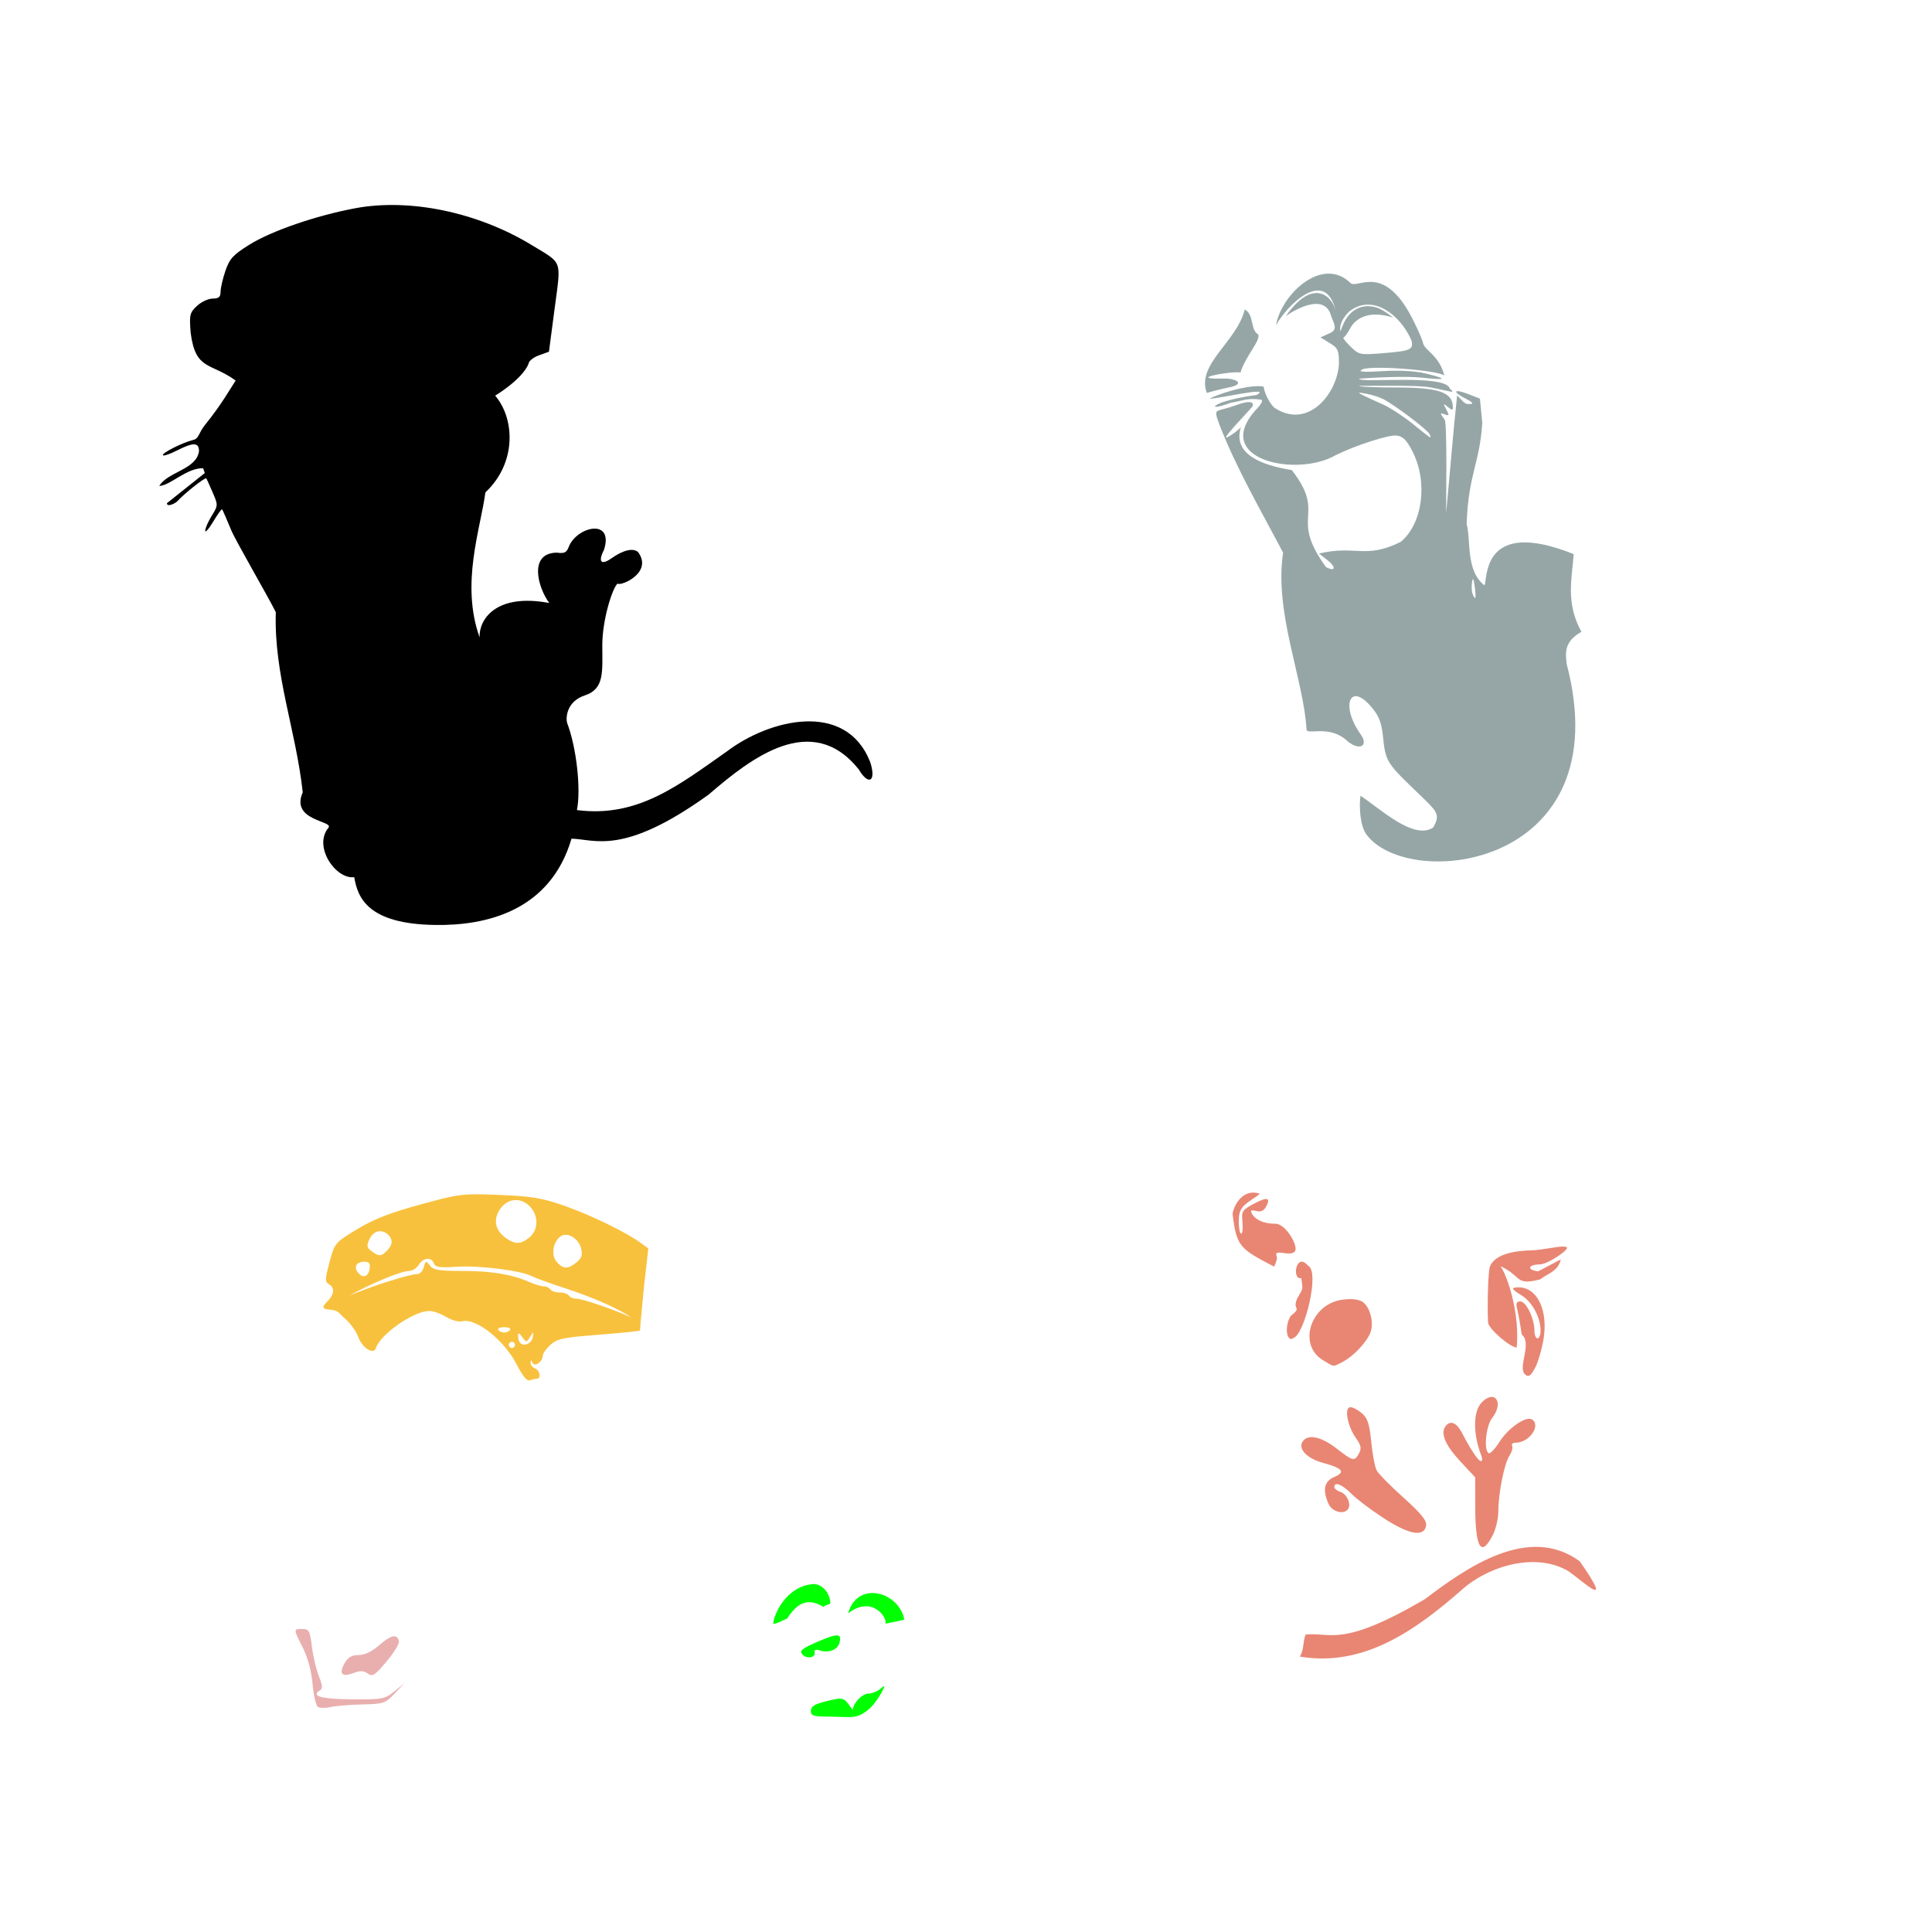
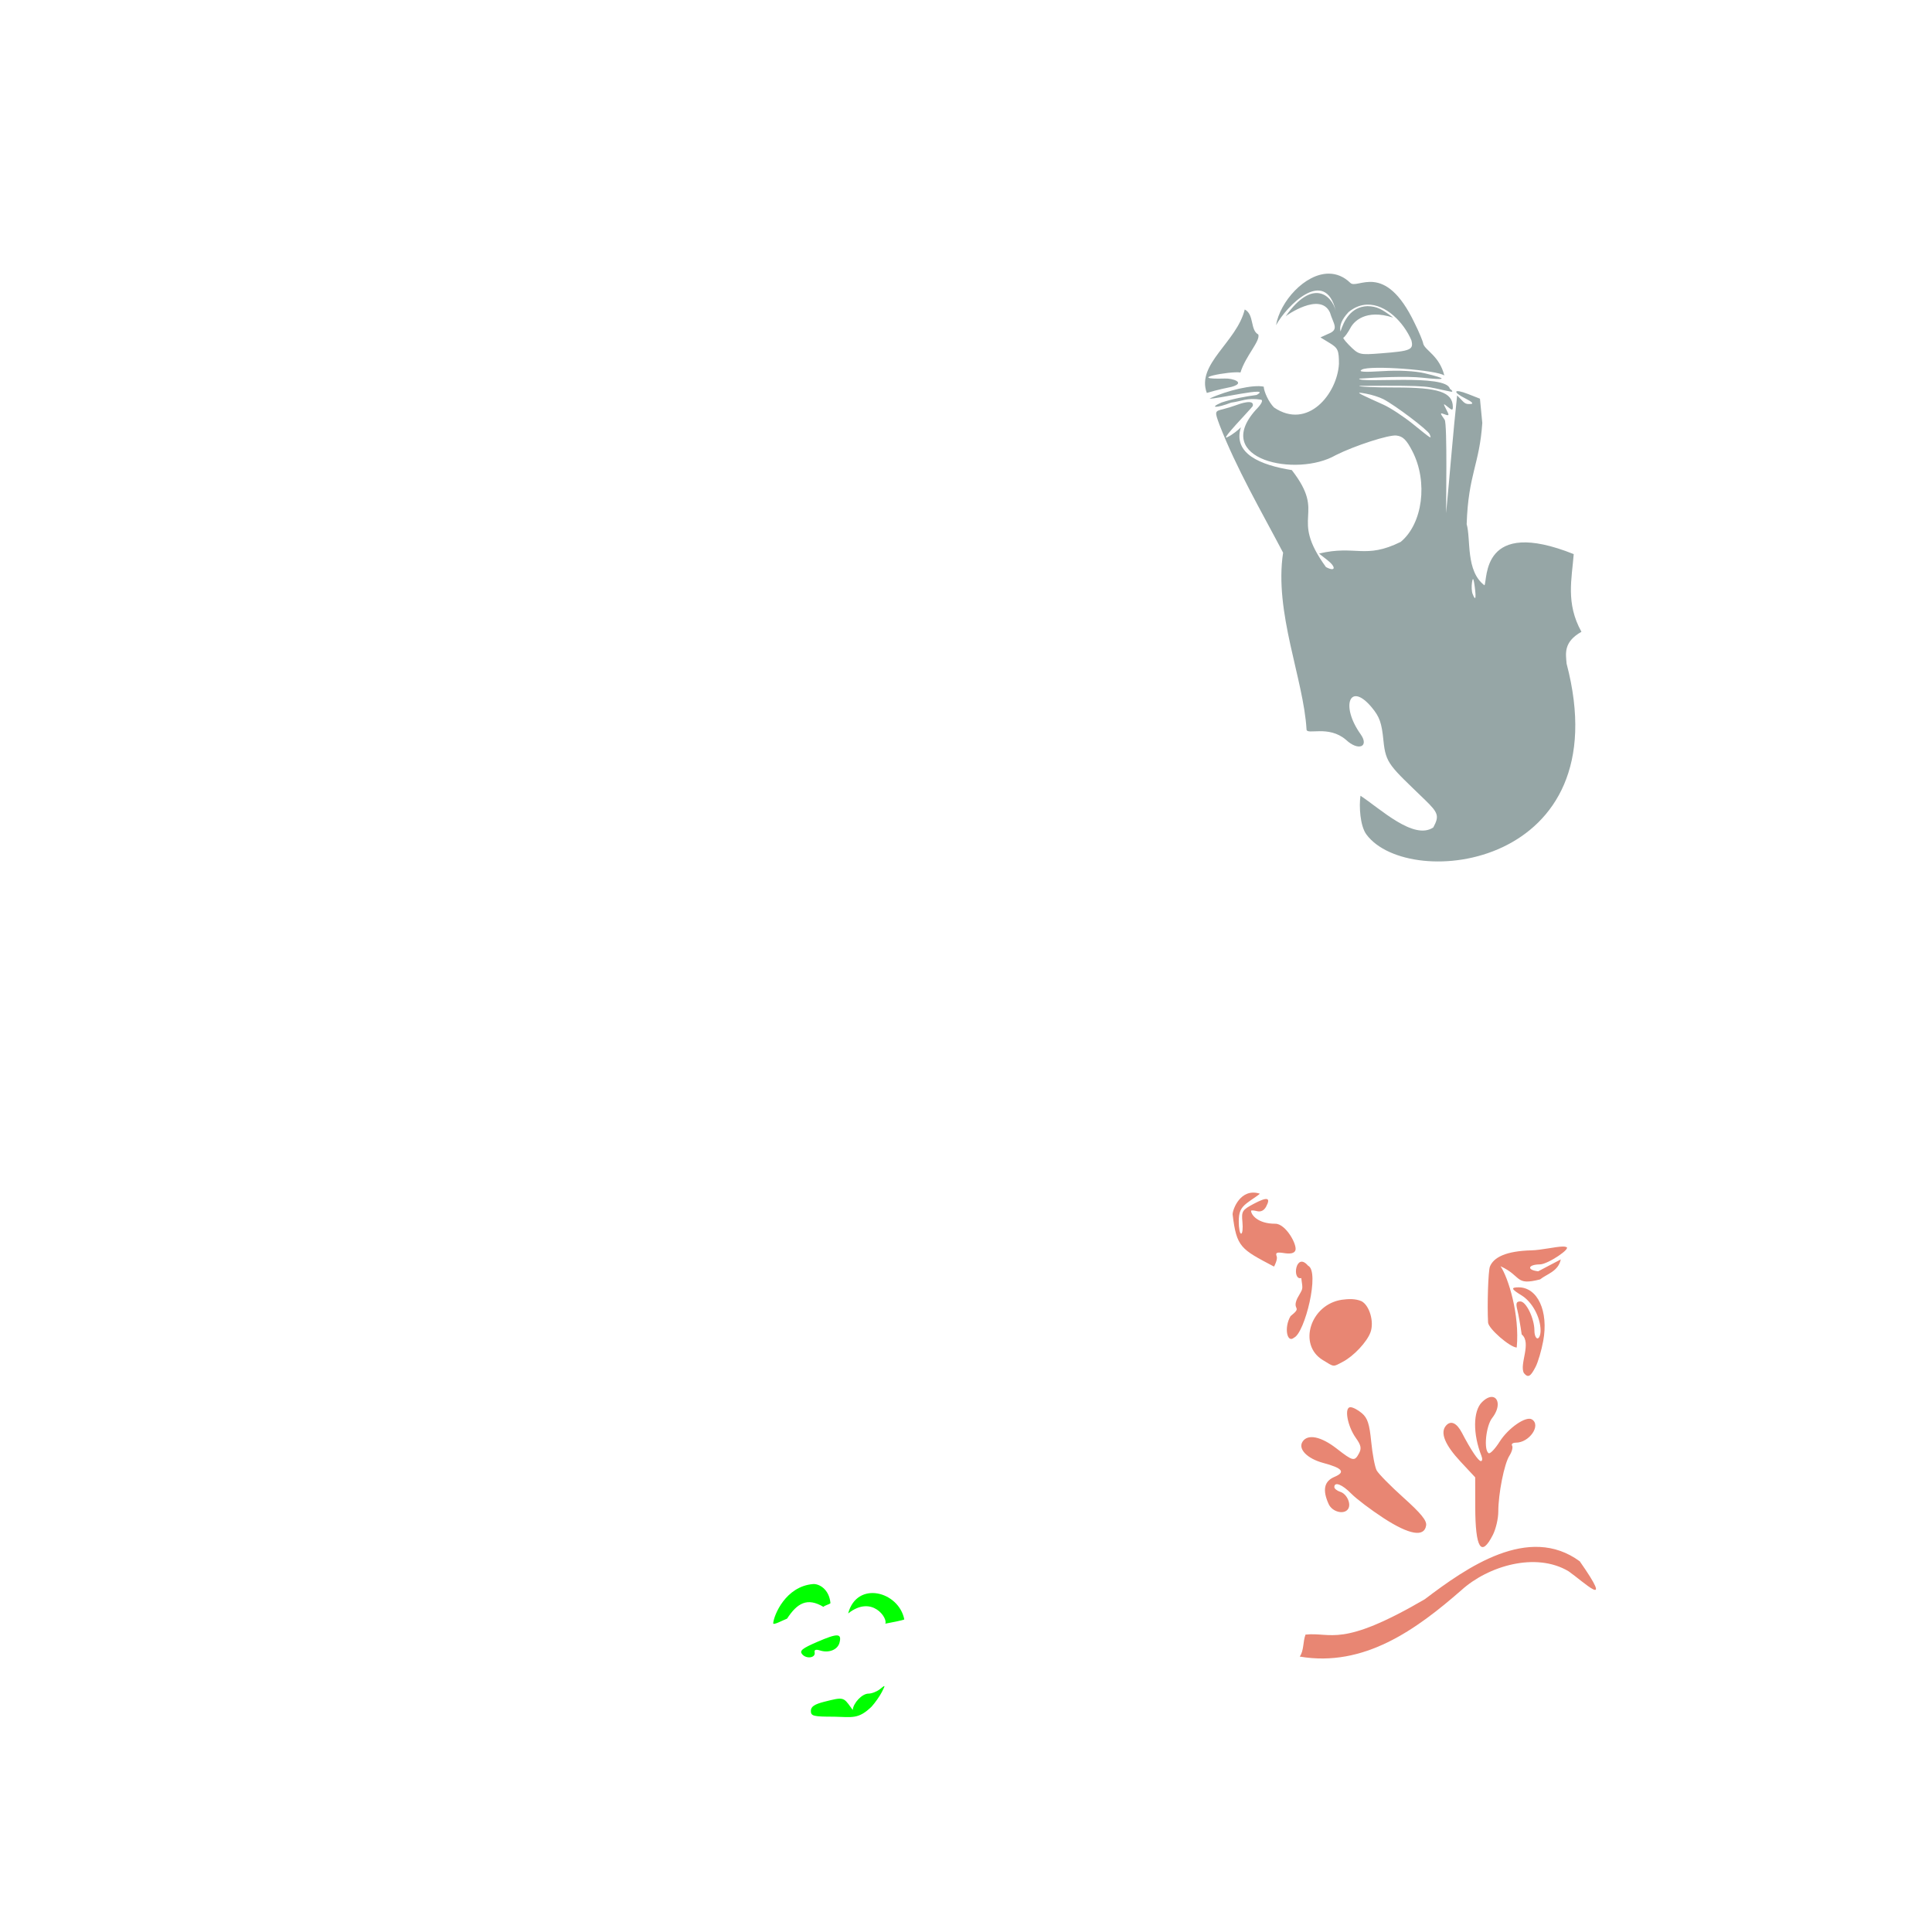
<svg xmlns="http://www.w3.org/2000/svg" xmlns:ns1="http://www.inkscape.org/namespaces/inkscape" xmlns:ns2="http://sodipodi.sourceforge.net/DTD/sodipodi-0.dtd" width="1080" height="1080" id="svg2" version="1.1" ns1:version="0.47 r22583" ns2:docname="New document 1">
  <defs id="defs4">
    <ns1:perspective ns2:type="inkscape:persp3d" ns1:vp_x="0 : 526.18109 : 1" ns1:vp_y="0 : 1000 : 0" ns1:vp_z="744.09448 : 526.18109 : 1" ns1:persp3d-origin="372.04724 : 350.78739 : 1" id="perspective10" />
    <ns1:perspective id="perspective2820" ns1:persp3d-origin="0.5 : 0.33333333 : 1" ns1:vp_z="1 : 0.5 : 1" ns1:vp_y="0 : 1000 : 0" ns1:vp_x="0 : 0.5 : 1" ns2:type="inkscape:persp3d" />
    <ns1:perspective id="perspective2834" ns1:persp3d-origin="0.5 : 0.33333333 : 1" ns1:vp_z="1 : 0.5 : 1" ns1:vp_y="0 : 1000 : 0" ns1:vp_x="0 : 0.5 : 1" ns2:type="inkscape:persp3d" />
  </defs>
  <ns2:namedview id="base" pagecolor="#ffffff" bordercolor="#666666" borderopacity="1.0" ns1:pageopacity="0.0" ns1:pageshadow="2" ns1:zoom="0.34490741" ns1:cx="963.66045" ns1:cy="472.82646" ns1:document-units="in" ns1:current-layer="layer1" showgrid="false" units="in" ns1:showpageshadow="false" borderlayer="false" ns1:window-width="1280" ns1:window-height="1002" ns1:window-x="1276" ns1:window-y="92" ns1:window-maximized="1" />
  <g ns1:label="Layer 1" ns1:groupmode="layer" id="layer1" transform="translate(0,27.64)">
-     <path style="fill:#000000" d="m 198.028,462.718 c -10.384,1.298 -23.092,-17.152 -14.461,-27.602 3.346,-4.051 -21.442,-3.674 -14.336,-19.848 -3.813,-34.934 -16.163,-65.654 -15.054,-100.678 -4.015,-8.255 -22.333,-39.621 -24.883,-45.776 -2.55,-6.155 -4.867,-11.438 -5.148,-11.74 -0.281,-0.302 -2.517,2.797 -4.968,6.887 -2.451,4.09 -4.463,6.365 -4.472,5.056 -0.009,-1.309 1.628,-5.04 3.637,-8.291 3.596,-5.818 3.604,-6.026 0.522,-13.116 -1.722,-3.962 -3.291,-7.452 -3.487,-7.754 -0.694,-1.074 -13.619,9.61 -15.908,12.369 -1.279,1.541 -6.183,3.889 -6.16,1.422 l 21.186,-16.867 -0.945,-2.662 c -9.129,-0.304 -18.396,9.709 -24.517,9.889 4.778,-7.999 20.851,-9.123 22.212,-19.477 0,-4.916 -3.171,-5.009 -12.287,-0.358 -3.842,1.96 -7.372,3.176 -7.846,2.703 -1.072,-1.072 10.827,-7.126 16.836,-8.566 3.4,-0.815 2.953,-3.869 6.651,-8.422 9.283,-11.431 14.628,-21.059 17.111,-24.798 -14.143,-10.317 -22.427,-5.423 -25.142,-26.807 -0.781,-9.961 -0.493,-11.176 3.545,-14.932 2.417,-2.249 6.372,-4.089 8.789,-4.089 3.378,0 4.395,-0.875 4.395,-3.782 0,-2.08 1.217,-7.355 2.705,-11.721 2.302,-6.757 4.288,-8.928 13.343,-14.583 12.291,-7.677 37.134,-16.247 59.079,-20.378 30.535,-5.749 68.565,2.158 98.76,20.534 17.567,10.691 16.503,7.758 12.863,35.439 l -3.183,24.203 -5.701,2.062 c -3.136,1.134 -5.709,3.262 -5.719,4.729 -3.653,8.833 -18.642,17.758 -18.642,17.758 11.211,13.192 11.899,37.876 -5.472,54.085 -2.691,20.379 -13.963,51.017 -3.24,81.042 -0.419,-9.93 9.009,-24.825 38.949,-19.208 -6.369,-8.572 -11.802,-28.037 4.343,-28.142 3.992,0.586 5.336,-0.053 6.489,-3.086 4.396,-11.61 25.56,-16.404 19.733,1.588 -3.41,6.573 -1.589,8.727 4.032,4.769 6.719,-4.731 12.127,-6.038 15.026,-3.632 8.56,11.528 -9.63,19.297 -11.479,17.646 -3.031,2.868 -8.481,20.481 -8.496,34.337 -0.015,14.717 1.389,24.516 -9.743,28.167 -10.422,3.418 -10.683,12.754 -9.947,15.334 5.198,13.409 7.889,37.041 5.499,48.773 34.044,4.418 56.907,-13.923 83.954,-32.874 23.542,-17.83 66.356,-28.639 79.986,6.018 3.538,10.848 -0.836,13.559 -6.47,4.011 -26.187,-32.556 -59.978,-6.416 -83.789,14.156 -47.937,34.554 -63.611,24.934 -76.712,24.681 -11.938,40.721 -48.231,48.705 -76.266,48.229 -37.457,-0.526 -43.278,-15.144 -45.174,-26.693 z" id="path2944" ns2:nodetypes="csccsssssssscccccssssccssssssscccccccccccscccsccccccccc" />
    <path id="path2868" style="fill:#e88673;fill-opacity:1" d="m 754.876,758.988 c -3.564,0 -1.692,10.523 3.055,17.189 2.899,4.072 3.264,5.811 1.774,8.595 -2.496,4.663 -3.353,4.478 -12.468,-2.623 -8.776,-6.838 -16.207,-8.346 -19.103,-3.888 -2.662,4.099 2.597,9.493 11.588,11.897 10.784,2.882 12.58,5.122 6.265,7.777 -5.797,2.438 -6.843,7.342 -3.256,15.214 2.044,4.485 8.78,6.109 10.925,2.639 1.755,-2.84 -0.792,-8.33 -4.398,-9.474 -1.845,-0.586 -3.364,-1.786 -3.364,-2.669 0,-3.205 4.423,-1.496 9.474,3.672 2.841,2.907 10.982,9.067 18.084,13.687 14.392,9.362 22.8,10.791 23.763,4.043 0.388,-2.718 -2.897,-6.732 -12.653,-15.492 -7.244,-6.504 -13.995,-13.361 -14.998,-15.23 -1.003,-1.869 -2.363,-9.046 -3.04,-15.955 -0.98,-10.007 -2.037,-13.253 -5.169,-15.97 -2.163,-1.876 -5.081,-3.41 -6.481,-3.41 z m 41.614,107.333 c -47.06,27.477 -52.035,18.247 -66.706,19.791 -1.499,3.973 -0.827,8.922 -3.221,12.289 35.954,6.112 65.179,-15.124 90.376,-37.139 14.882,-13.498 41.497,-21.489 59.851,-10.583 8.466,5.887 26.164,22.906 6.311,-5.53 -28.541,-20.968 -63.239,3.455 -86.611,21.172 z m 37.361,-113.073 c -1.494,0.011 -3.398,0.898 -5.478,2.978 -4.949,4.949 -5.061,17.787 -0.262,29.904 0.656,1.657 0.534,2.999 -0.278,2.994 -1.431,-0.01 -5.671,-6.327 -10.585,-15.785 -2.955,-5.686 -6.338,-7.159 -9.027,-3.919 -3.257,3.925 -0.45,10.704 8.317,20.09 l 8.101,8.687 0.031,16.557 c 0.047,23.192 3.347,28.415 9.86,15.6 1.656,-3.258 3.023,-9.065 3.024,-12.915 0.005,-10.167 3.314,-26.814 6.234,-31.354 1.387,-2.157 2.05,-4.681 1.481,-5.601 -0.569,-0.92 0.39,-1.667 2.129,-1.667 7.531,0 14.233,-9.742 8.95,-13.008 -3.292,-2.035 -13.2,4.792 -18.023,12.421 -2.571,4.068 -5.349,6.974 -6.172,6.465 -2.858,-1.766 -1.513,-15.218 1.96,-19.658 4.79,-6.124 3.557,-11.816 -0.262,-11.789 z m -83.743,-54.321 c -17.581,2.637 -24.715,25.141 -10.678,33.7 6.62,4.037 5.538,3.948 11.233,0.972 6.076,-3.174 13.492,-11.096 15.461,-16.51 2.109,-5.798 -0.531,-14.944 -5.015,-17.344 -3.44,-1.497 -7.357,-1.307 -11.002,-0.818 z m 98.785,-6.944 c -4.531,0.01 -4.031,1.026 1.651,4.49 5.971,3.64 10.647,12.292 10.647,19.689 0,2.398 -0.766,4.367 -1.713,4.367 -0.947,0 -1.728,-1.969 -1.728,-4.367 0,-6.718 -4.614,-16.294 -7.854,-16.294 -2.27,0 -2.631,0.993 -1.697,4.737 0.649,2.604 1.747,8.763 2.438,13.702 5.755,4.74 -1.517,16.777 1.265,21.664 2.368,2.789 3.707,1.875 6.512,-3.549 1.356,-2.623 3.273,-9.144 4.259,-14.474 3.063,-16.571 -3.125,-29.981 -13.779,-29.966 z m -121.474,-5.18 c 0.975,7.147 1.078,5.285 -2.23,11.352 -3.186,6.942 3.271,4.289 -3.796,9.968 -3.742,6.408 -1.914,15.364 1.99,11.993 6,-2.616 14.573,-37.088 7.823,-40.23 -6.857,-8.065 -9.173,8.367 -3.788,6.917 z m 145.962,-17.611 c -3.964,0.11 -11.985,1.99 -17.205,2.114 -14.382,0.358 -21.276,3.931 -23.315,9.119 -0.941,2.395 -1.564,21.454 -1.018,31.246 0.189,3.389 12.144,13.807 16.017,13.964 1.746,-18.441 -4.766,-39.171 -9.058,-45.442 12.143,5.596 7.861,11.014 22.127,7.36 3.809,-3.079 10.173,-4.455 11.557,-11.171 l -12.607,6.635 c -6.587,-0.701 -5.795,-3.801 0.988,-3.857 4.411,-0.036 18.124,-9.268 14.52,-9.721 -0.398,-0.207 -1.091,-0.272 -2.006,-0.247 z M 704.077,639.579 c -10.648,-3.242 -15.041,8.919 -15.041,11.596 2.202,18.49 4.615,19.427 23.092,29.188 0.207,0.066 2.156,-4.103 1.581,-5.6 -0.85,-2.214 -0.068,-2.575 4.228,-1.898 3.503,0.552 5.588,0.051 6.188,-1.512 1.177,-3.067 -5.343,-14.931 -11.206,-14.916 -10.106,0.026 -13.56,-5.232 -13.56,-7.196 0,-0.385 1.489,-0.32 3.302,0.154 2.124,0.555 3.942,-0.338 5.107,-2.515 2.753,-5.145 0.643,-5.616 -6.959,-1.558 -6.43,3.432 -6.857,4.119 -6.28,10.169 0.34,3.57 0.01,6.496 -0.725,6.496 -0.735,0 -1.327,-3.039 -1.327,-6.758 0,-5.254 1.012,-7.566 4.537,-10.338 2.495,-1.963 8,-5.31 7.063,-5.31 z" />
-     <path style="fill:#f8c13d;fill-opacity:1" d="m 266.686,639.971 c -10.232,-0.026 -15.246,1.211 -31.786,5.74 -16.902,4.628 -26.109,8.224 -35.335,13.825 -12.361,7.504 -12.49,7.664 -15.369,18.408 -2.527,9.431 -2.584,11.03 -0.401,12.252 3.458,1.935 3.14,5.763 -0.802,9.706 -2.631,2.631 -2.813,3.513 -0.91,4.243 8.141,0.993 5.725,0.925 10.786,5.354 2.932,2.467 6.288,7.152 7.468,10.415 2.157,5.965 8.466,9.921 9.736,6.11 2.659,-7.976 21.173,-20.83 29.981,-20.815 2.162,0 6.375,1.509 9.366,3.333 2.992,1.824 6.972,2.911 8.842,2.423 7.817,-2.044 23.766,10.66 30.783,24.519 3.104,6.131 5.583,9.089 7.113,8.502 1.289,-0.495 3.05,-0.895 3.919,-0.895 2.602,0 1.784,-4.732 -1.003,-5.802 -1.42,-0.545 -2.528,-1.981 -2.453,-3.194 0.109,-1.775 0.316,-1.774 1.034,0.015 1.071,2.668 5.725,-0.468 5.725,-3.858 0,-1.139 1.873,-3.833 4.166,-5.987 3.476,-3.266 6.988,-4.137 21.093,-5.277 9.306,-0.752 26.399,-2.116 29.132,-2.824 l 0.309,-4.382 1.929,-20.445 2.407,-21.093 -4.212,-3.071 c -8.255,-6.013 -27.633,-15.458 -42.402,-20.661 -12.676,-4.466 -18.336,-5.42 -36.523,-6.172 -5.192,-0.214 -9.18,-0.362 -12.591,-0.37 z m 21.386,3.225 c 2.9,-0.088 5.874,1.14 8.348,3.796 4.703,5.048 4.543,12.902 -0.355,16.989 -4.795,4 -7.998,4.149 -13.085,0.586 -5.594,-3.918 -7.204,-9.239 -4.429,-14.674 2.188,-4.285 5.791,-6.583 9.521,-6.697 z m -71.118,19.319 c 2.806,2.806 2.587,5.761 -0.648,8.996 -3.316,3.316 -4.356,3.352 -8.518,0.309 -2.81,-2.055 -2.976,-3.025 -1.219,-6.882 2.339,-4.596 6.604,-5.744 10.385,-2.422 z m 99.278,0.093 c 3.472,0.016 7.475,3.163 8.579,7.561 0.955,3.804 0.401,5.486 -2.561,7.885 -4.803,3.889 -7.286,3.852 -10.94,-0.185 -3.277,-3.621 -2.396,-10.717 1.759,-14.165 0.915,-0.76 2.006,-1.101 3.163,-1.096 z m -76.889,13.44 c 1.367,0.086 2.567,0.928 3.194,2.561 0.832,2.168 3.257,2.517 12.915,1.867 12.392,-0.834 35.945,2.142 41.893,5.293 1.894,1.003 10.036,3.961 18.084,6.573 16.029,5.202 30.643,11.667 37.326,16.464 -9.68,-4.561 -27.433,-10.477 -30.583,-10.477 -1.707,0 -3.581,-0.781 -4.166,-1.728 -0.585,-0.947 -2.898,-1.728 -5.154,-1.728 -2.256,0 -4.584,-0.766 -5.169,-1.713 -0.585,-0.947 -2.261,-1.728 -3.719,-1.728 -1.458,0 -5.086,-1.081 -8.07,-2.407 -9.62,-4.276 -21.222,-6.203 -37.418,-6.203 -13.051,0 -16.239,-0.526 -18.146,-3.009 -0.945,-1.231 -1.527,-1.916 -1.96,-1.99 -0.557,-0.095 -0.878,0.82 -1.45,2.855 -0.599,2.131 -2.133,3.873 -3.41,3.873 -4.419,0 -25.619,6.716 -38.298,12.066 11.251,-6.229 28.708,-13.795 33.607,-13.795 1.732,0 4.11,-1.547 5.293,-3.441 1.441,-2.307 3.473,-3.444 5.231,-3.333 z m -35.598,1.62 c 2.574,0 3.325,0.954 2.916,3.734 -0.688,4.672 -3.685,5.791 -6.481,2.423 -2.673,-3.22 -0.967,-6.157 3.564,-6.157 z m 78.108,36.585 c 2.333,0 3.83,0.668 3.318,1.497 -0.512,0.829 -2.009,1.512 -3.318,1.512 -1.309,0 -2.79,-0.684 -3.302,-1.512 -0.512,-0.829 0.969,-1.497 3.302,-1.497 z m 16.14,3.055 c 0.194,0.016 0.081,0.847 -0.17,2.515 -0.521,3.47 -4.795,5.451 -7.005,3.24 -0.664,-0.664 -1.219,-2.399 -1.219,-3.842 0,-2.071 0.501,-1.951 2.345,0.571 2.272,3.107 2.393,3.113 4.367,-0.093 0.989,-1.607 1.488,-2.408 1.682,-2.392 z m -11.835,5.123 c 0.947,0 1.728,0.766 1.728,1.713 0,0.947 -0.781,1.728 -1.728,1.728 -0.947,0 -1.713,-0.781 -1.713,-1.728 0,-0.947 0.766,-1.713 1.713,-1.713 z" id="path2850" ns2:nodetypes="csssssccsssssssssssssscccccssccssssccsscccssssccsssscssssssssssscssccssccsssccsssssccsssc" />
-     <path id="path2965" style="fill:#e9afaf;fill-opacity:1" d="m 202.451,925.159 c 11.866,-0.256 12.892,-0.598 18.077,-6.029 l 5.498,-5.758 -5.646,4.529 c -5.325,4.271 -6.672,4.52 -23.705,4.381 -16.988,-0.139 -23.007,-1.782 -17.96,-4.901 1.758,-1.086 1.664,-2.691 -0.466,-8.016 -1.465,-3.662 -3.219,-11.099 -3.897,-16.527 -1.113,-8.907 -1.633,-9.869 -5.339,-9.869 -5.07,0 -5.072,-0.07 0.271,10.474 2.731,5.389 4.772,12.975 5.427,20.172 0.577,6.344 1.9,12.137 2.94,12.873 1.04,0.736 4.214,0.799 7.055,0.141 2.841,-0.658 10.826,-1.319 17.745,-1.469 z m 20.551,-35.161 c -0.764,-4.446 -4.322,-3.833 -10.806,1.859 -4.201,3.688 -8.234,5.645 -11.715,5.685 -3.938,0.045 -5.983,1.259 -7.914,4.698 -3.278,5.837 -1.43,7.806 5.035,5.365 3.815,-1.44 5.733,-1.37 8.004,0.29 2.61,1.908 3.924,1.07 10.401,-6.637 4.078,-4.852 7.225,-9.919 6.994,-11.261 z" />
    <path id="path3018" style="fill:#00ff00;fill-opacity:1" d="m 460.287,870.603 c 0.96,-0.938 2.936,-1.197 3.948,-2.046 -0.723,-7.933 -6.465,-10.966 -9.76,-10.693 -15.264,1.265 -21.888,17.336 -22.245,21.881 -0.107,1.361 5.357,-1.65 7.748,-2.566 5.679,-8.698 11.295,-11.961 20.308,-6.576 z m 45.222,7.023 c -3.027,-15.62 -26.418,-21.925 -31.388,-3.342 13.475,-10.662 22.359,2.881 20.751,5.717 2.812,-0.495 10.243,-1.981 10.637,-2.375 z m -37.624,8.933 c -1.838,-0.074 -5.257,1.135 -10.925,3.58 -8.55,3.689 -10.168,4.995 -8.564,6.928 2.365,2.849 7.662,2.076 6.99,-1.018 -0.318,-1.462 0.671,-1.807 3.009,-1.065 4.949,1.571 9.858,-0.392 10.894,-4.351 0.692,-2.646 0.434,-3.999 -1.404,-4.074 z m 26.417,28.33 c -0.246,-0.024 -0.986,0.554 -2.284,1.62 -1.728,1.42 -4.674,2.592 -6.542,2.592 -3.589,0 -8.495,5.263 -8.795,9.165 l -1.018,-1.419 c -4.162,-5.845 -4.284,-5.872 -14.736,-3.24 -5.658,1.425 -7.653,2.773 -7.653,5.169 0,2.886 1.431,3.225 13.039,3.225 10.141,0.232 13.537,1.491 20.877,-5.586 1.941,-2.131 4.535,-5.811 5.755,-8.178 1.178,-2.285 1.675,-3.318 1.358,-3.348 z" />
    <path style="fill:#96a6a6;fill-opacity:1" d="m 742.892,125.327 c -13.459,-0.106 -27.389,15.667 -29.58,28.855 5.605,-10.464 27.477,-33.166 33.407,-7.962 -2.322,-9.106 -13.068,-18.363 -28.021,2.932 -0.044,-0.125 19.28,-13.941 24.75,-2.114 1.858,6.354 5.45,9.51 -1.003,11.974 l -4.305,1.96 5.169,3.148 c 4.621,2.81 5.169,4.042 5.169,11.665 -0.969,16.744 -17.452,37.117 -36.292,24.364 -2.952,-2.952 -5.618,-8.779 -5.755,-11.634 -5.797,-1.328 -20.338,2.034 -30.259,6.635 2.365,0.718 35.912,-7.275 26.262,-2.006 -6.576,0.887 -13.229,2.134 -19.612,4.228 -7.259,3.152 -2.754,3.202 5.401,0.062 5.744,-0.726 8.706,-2.852 16.726,-1.651 1.289,0.399 0.134,2.613 -3.009,5.755 -24.804,27.803 22.886,37.93 44.809,25.228 10.722,-5.351 29.55,-11.442 33.839,-10.94 3.67,0.429 5.665,2.396 8.98,8.857 8.781,17.11 5.7,40.479 -6.573,50.596 -19.918,9.861 -25.19,1.612 -45.643,6.527 l 4.644,3.642 c 5.108,4.009 4.551,6.76 -0.787,3.904 -21.081,-29.042 0.833,-28.513 -19.087,-54.207 -17.496,-2.781 -33.115,-9.173 -28.453,-23.948 -0.941,1.134 -4.956,4.334 -7.237,5.37 -5.749,3.375 12.622,-15.304 13.872,-17.236 1.025,-4.151 -7.21,-1.296 -9.582,-0.386 -1.556,0.597 -4.695,1.557 -6.974,2.129 -4.801,1.205 -4.789,1.191 -2.068,8.718 9.554,24.61 23.216,48.02 35.582,71.535 -5.106,33.302 11.456,70.528 13.1,98.846 0.207,3.187 12.294,-2.606 22.019,5.725 6.964,6.568 13.192,3.894 8.178,-3.148 -11.44,-16.066 -5.92,-29.711 6.373,-14.798 4.275,5.186 5.445,8.506 6.419,18.393 1.279,12.981 3.573,14.114 23.346,33.268 7.456,7.223 7.885,9.006 4.521,15.291 -10.876,7.363 -29.56,-10.389 -40.705,-17.714 -0.854,5.674 -0.288,16.87 3.364,21.71 23.779,31.918 141.926,18.647 111.854,-95.575 -0.44,-5.519 -1.904,-12.023 8.301,-17.791 -8.879,-15.939 -5.364,-29.589 -4.316,-43.423 -51.891,-20.733 -48.026,14.08 -49.89,17.454 -10.623,-8.032 -7.505,-25.733 -9.953,-34.193 0.904,-27.95 7.185,-33.284 8.734,-56.583 l -1.312,-13.563 -6.697,-2.623 c -8.108,-3.185 -8.93,-1.207 -1.111,2.685 3.353,1.669 4.43,2.835 2.685,2.901 -3.722,0.281 -3.501,-0.794 -7.638,-4.783 -2.178,19.898 -4.204,45.556 -6.141,65.64 0,-0.009 -0.014,-0.024 -0.015,-0.046 -0.094,-1.92 0.773,-49.744 -0.818,-52.015 -2.715,-3.876 -2.706,-4.05 0.046,-2.993 2.556,0.981 2.661,0.627 0.88,-2.716 -1.851,-3.474 -1.777,-3.606 0.818,-1.466 2.428,2.003 2.862,2.003 2.839,0 -0.092,-8.212 -7.949,-10.868 -32.172,-10.847 -11.561,0.01 -20.604,-0.397 -20.09,-0.91 43.688,-0.244 35.412,0.238 51.429,3.302 0.947,0 0.572,-0.749 -0.849,-1.666 -1.827,-8.545 -50.726,-2.858 -50.704,-5.663 9.702,-0.705 26.497,-1.505 35.551,-0.509 13.524,1.487 14.227,0.655 1.142,-2.484 -5.412,-1.298 -14.574,-1.766 -23.593,-1.204 -10.651,0.665 -13.857,0.423 -11.557,-0.864 4.652,-2.603 42.436,0.302 46.09,3.333 -2.724,-10.978 -10.583,-13.979 -11.758,-17.668 -0.224,-1.523 -2.412,-6.774 -4.861,-11.665 -16.836,-35.263 -32.066,-18.329 -35.999,-22.544 -3.68,-3.537 -7.761,-5.059 -11.881,-5.092 l 0,-2e-5 z m 21.386,17.313 c 10.452,-0.293 20.405,9.894 24.688,19.905 1.338,5.329 -0.24,6.029 -16.757,7.314 -12.451,0.969 -12.586,0.928 -18.254,-4.768 -1.299,-1.305 -2.331,-2.554 -3.102,-3.78 1.15,-0.92 2.672,-3.06 4.151,-5.817 1.694,-3.159 8.147,-10.636 23.778,-5.601 -6.272,-4.776 -9.073,-6.276 -14.319,-6.404 -9.563,0.331 -13.319,8.524 -15.122,14.211 -0.709,-3.462 0.792,-6.892 4.506,-10.878 3.402,-2.82 6.947,-4.084 10.431,-4.182 z m -68.464,2.716 c -4.447,18.233 -27.216,30.574 -21.196,46.66 6.899,-2.062 10.795,-2.709 13.897,-3.409 8.173,-2.334 0.451,-4.85 -3.796,-4.645 -22.72,0.66 2.807,-4.302 8.718,-3.379 2.771,-9.141 11.21,-17.6 9.968,-21.247 -4.656,-2.435 -2.171,-11.221 -7.592,-13.98 z m 64.298,46.538 c 0.567,0.003 1.813,0.228 3.549,0.54 3.141,0.565 7.488,1.944 9.659,3.071 6.715,3.484 24.975,17.311 25.861,19.581 1.098,2.815 1.516,3.065 -9.382,-5.725 -5.208,-4.2 -12.568,-9.029 -16.356,-10.739 -10.937,-4.94 -14.461,-6.559 -13.532,-6.712 0.053,-0.009 0.12,-0.016 0.201,-0.015 l 0,-2e-5 z m 63.28,104.185 c 0.289,-0.11 0.587,1.259 0.988,4.228 0.901,6.684 0.431,8.257 -1.204,3.996 -0.519,-1.351 -0.661,-4.25 -0.309,-6.45 0.177,-1.103 0.351,-1.708 0.525,-1.774 z" id="path2840" ns2:nodetypes="ccccccccccccccccccssccccccccssccccsssscccccccccccscccsssssssccccsssscccccccsscsccccccccccccccsssssccscscsc" />
  </g>
</svg>